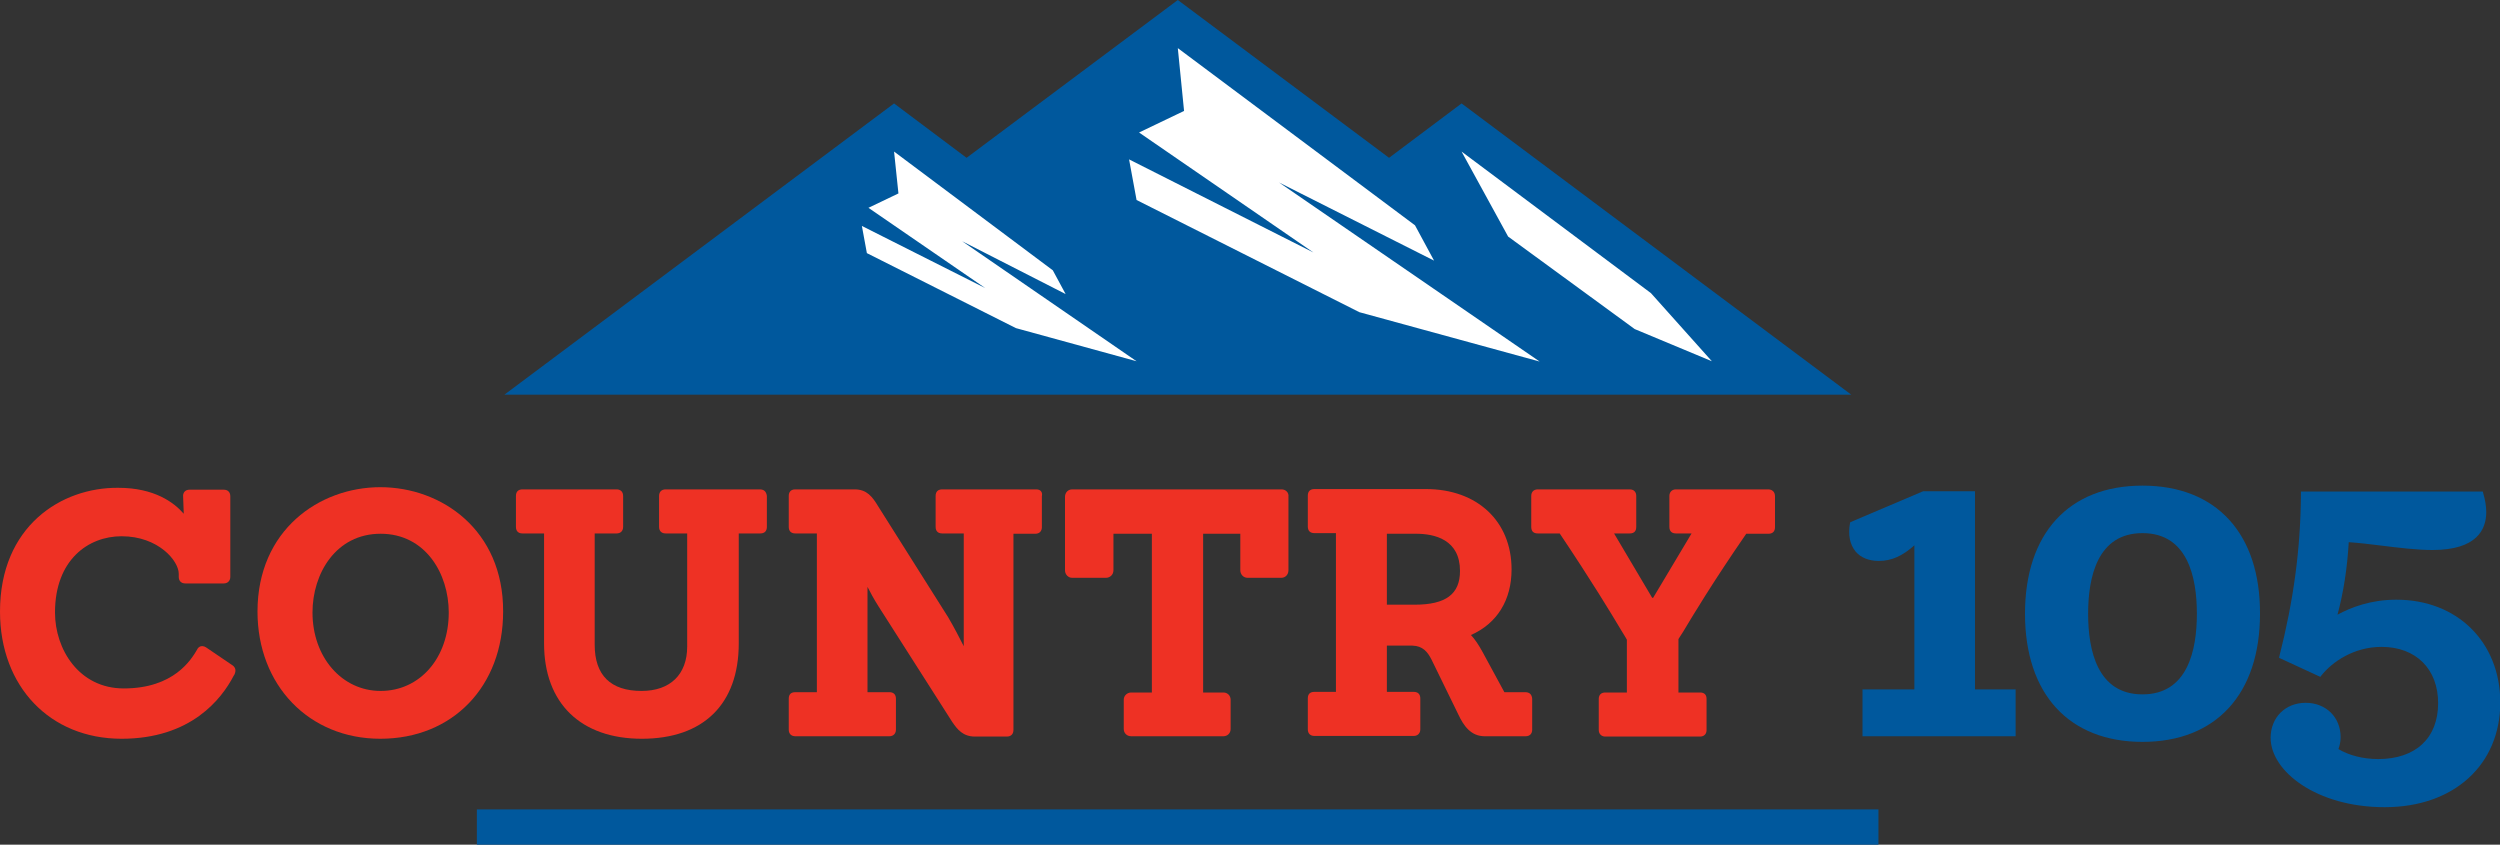
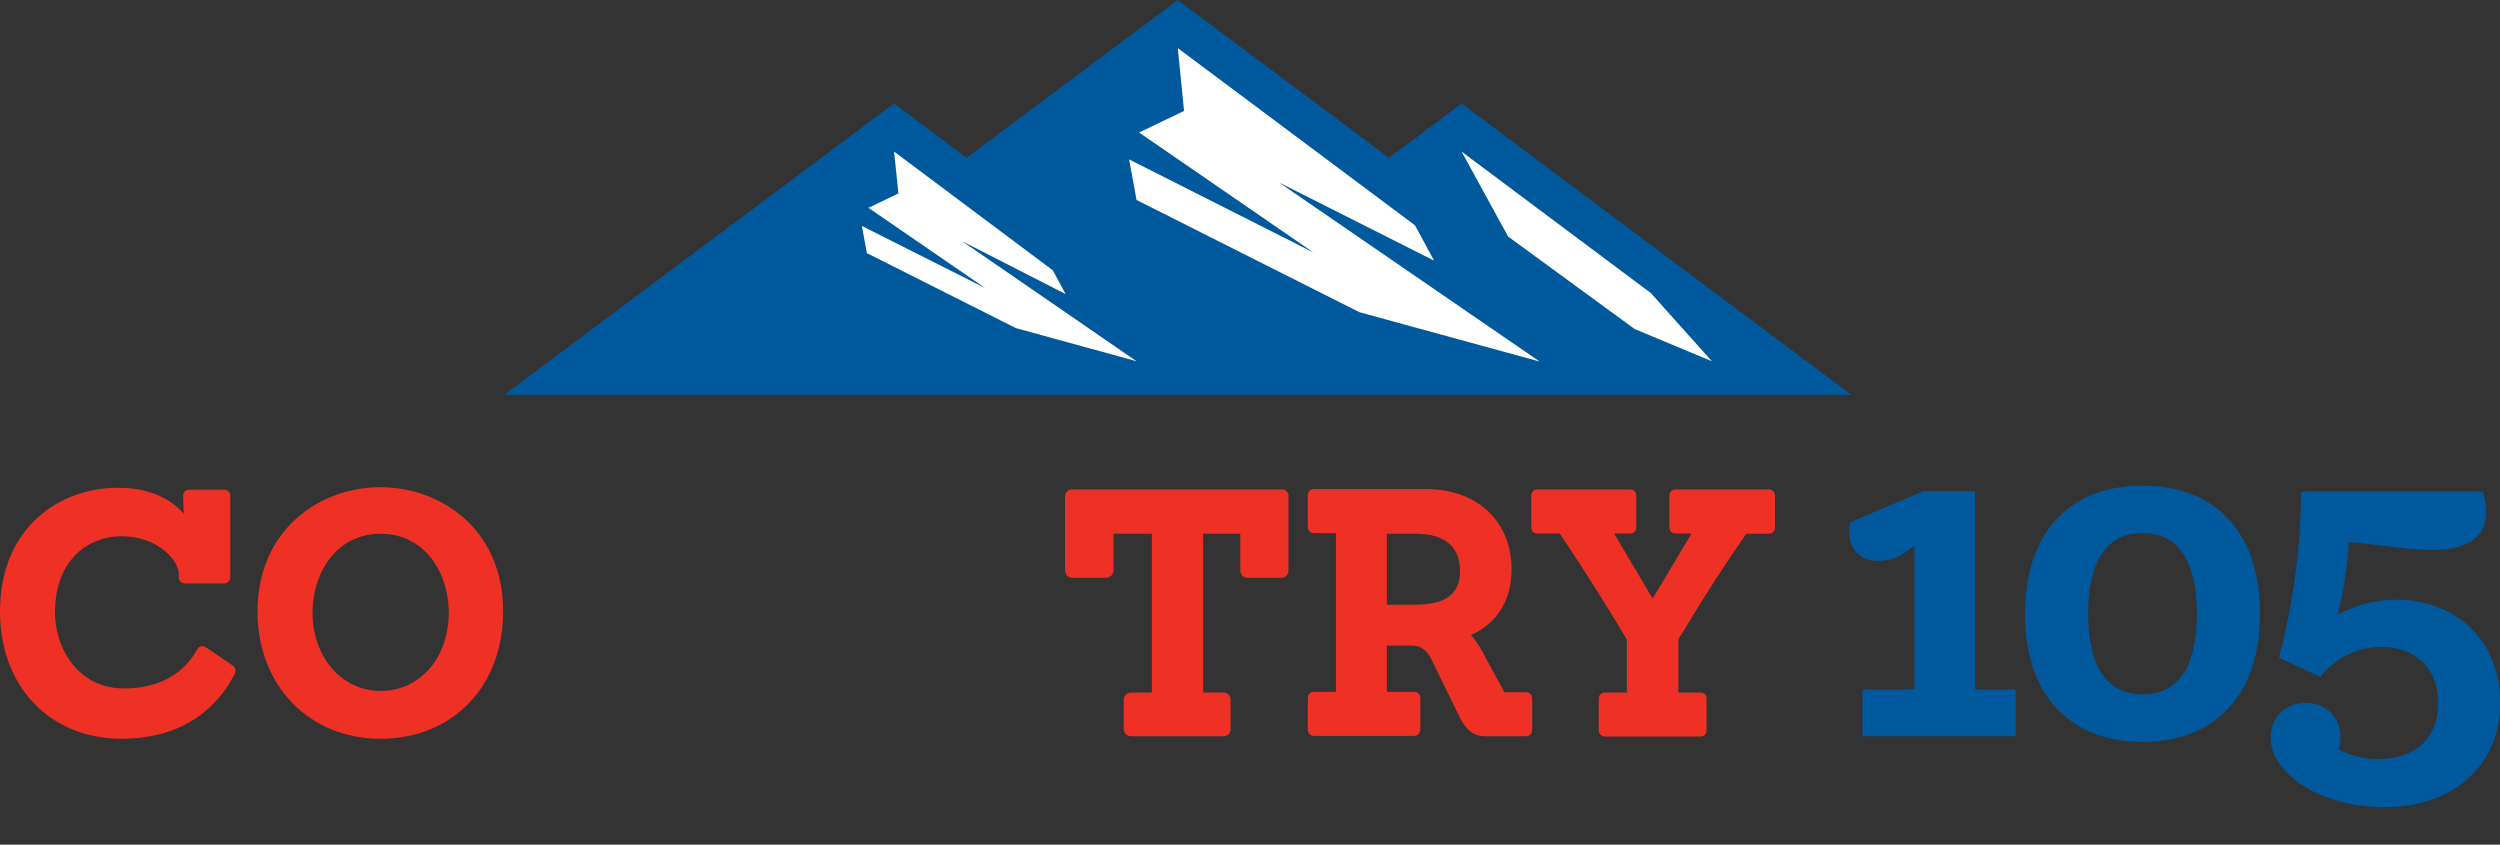
<svg xmlns="http://www.w3.org/2000/svg" version="1.1" id="Layer_1" x="0px" y="0px" viewBox="0 0 800 270.3" style="enable-background:new 0 0 800 270.3;" xml:space="preserve">
  <rect x="0" y="0" width="800" height="270.3" fill="#333333" stroke="none" />
  <style type="text/css">
	.st0{fill:#00589D;}
	.st1{fill-rule:evenodd;clip-rule:evenodd;fill:#00589D;}
	.st2{fill-rule:evenodd;clip-rule:evenodd;fill:#FFFFFF;}
	.st3{fill:#EE3124;}
</style>
  <g>
    <path class="st0" d="M632.1,157.2h-16.7l-23.3,9.9l-0.1,0.3c-0.7,3.8,0,6.9,1.8,9.1c1.6,1.9,4.2,3,7.4,3c4.1,0,7.6-1.6,11.4-5v46.1   h-16.6v15H645v-15h-13V157.2z" />
    <path class="st0" d="M685.6,155.4c-23.6,0-37.6,15.3-37.6,41c0,25.7,14.1,41,37.6,41s37.6-15.3,37.6-41   C723.3,170.7,709.2,155.4,685.6,155.4 M703,196.4c0,11.8-3,25.8-17.4,25.8c-14.4,0-17.4-14-17.4-25.8c0-11.8,3-25.8,17.4-25.8   C700,170.6,703,184.6,703,196.4" />
    <path class="st0" d="M766.8,191.9c-8.2,0-14.6,2.5-18.8,4.8c1.9-7.1,3.1-14.7,3.6-23.2c3,0.2,6.7,0.6,10.5,1.1   c5.6,0.7,11.4,1.4,16.3,1.4c14.2,0,17.2-6.6,17.2-12.1c0-1.8-0.3-3.8-1-6.2l-0.1-0.4h-58.2l0,0.6c-0.1,17.9-2.4,34.4-6.9,52.1   l-0.1,0.5l13.2,6.1l0.3-0.4c3.5-4.4,10.4-9.2,19.3-9.2c11,0,18.1,7.1,18.1,18c0,11.2-7.2,17.9-19.2,17.9c-4.8,0-9.4-1.2-12.7-3.2   c0.5-1.4,0.7-2.6,0.7-3.8c0-6.4-4.7-11-11.2-11c-6.5,0-11.2,4.7-11.2,11.2c0,10.7,14.7,22.2,36.5,22.2c22.1,0,37-13.5,37-33.6   C800,205.4,786.3,191.9,766.8,191.9" />
-     <rect x="152.6" y="259" class="st0" width="448.5" height="11.3" />
    <polygon class="st1" points="286.1,33.1 309.3,50.5 376.9,0 444.5,50.5 467.7,33.1 592.4,126.3 161.4,126.3  " />
    <path class="st2" d="M452.8,72.1l-75.9-56.7l2,20.1l-14.4,6.9c18.6,12.8,37.2,25.6,55.8,38.4L361.3,51l2.4,13L435,99.9l57.7,15.8   l-83.4-57.3l49.6,25L452.8,72.1z M336.9,86.5l-50.8-38l1.4,13.4l-9.6,4.6c12.5,8.6,24.9,17.1,37.4,25.7l-39.5-19.9l1.6,8.7l47.7,24   l38.6,10.6l-55.8-38.4L341,94.1L336.9,86.5z M528.3,93.8l-60.6-45.3l14.9,27.2l40.5,29.6l24.7,10.3L528.3,93.8z" />
    <path class="st3" d="M66,207.2c-0.6-0.4-1.2-0.5-1.7-0.4c-0.5,0.1-1,0.5-1.3,1.2c-1.8,3-7.3,12.3-23.4,12.3   c-14.3,0-22-12.5-22-24.3c0-16.9,10.7-24.4,21.3-24.4c11.8,0,18.3,7.9,18.3,12v1c0,1.3,0.8,2.1,2.1,2.1h12.3c1.3,0,2.1-0.9,2.1-2.1   v-25.8c0-1.3-0.8-2.1-2.1-2.1H60.7c-0.7,0-1.3,0.2-1.7,0.7c-0.2,0.3-0.5,0.8-0.4,1.5l0.2,5.5c-3.1-3.6-9.4-8.3-20.9-8.3   C19.6,155.9,0,168.4,0,195.7c0,24,16,40.7,38.9,40.7c22.2,0,32-12.7,35.9-20.2l0.2-0.3c0.6-1.3,0.4-2.3-0.6-3L66,207.2z" />
    <path class="st3" d="M121.7,155.9c-19.5,0-39.3,13.7-39.3,39.8c0,23.6,16.5,40.7,39.3,40.7c23.2,0,39.3-16.8,39.3-40.7   C161.1,169.6,141.3,155.9,121.7,155.9 M143.6,196c0,14.5-9.2,25.1-21.8,25.1c-12.4,0-21.8-10.8-21.8-25.1   c0-12.5,7.5-25.2,21.8-25.2C136.1,170.8,143.6,183.5,143.6,196" />
-     <path class="st3" d="M243.1,156.6H213c-1.3,0-2.1,0.8-2.1,2.1v9.9c0,1.3,0.8,2.1,2.1,2.1h6.9v36.2c0,8.9-5.4,14.2-14.6,14.2   c-9.9,0-15-5-15-14.8v-35.6h7c1.3,0,2.1-0.8,2.1-2.1v-9.9c0-1.3-0.8-2.1-2.1-2.1h-30.1c-1.4,0-2.1,0.8-2.1,2.1v9.9   c0,1.4,0.8,2.1,2.1,2.1h6.9v35.2c0,19.1,11.7,30.5,31.3,30.5c19.7,0,31-11.1,31-30.5v-35.2h6.9c1.4,0,2.1-0.8,2.1-2.1v-9.9   C245.2,157.3,244.5,156.6,243.1,156.6" />
-     <path class="st3" d="M331.6,156.6h-30.1c-1.4,0-2.1,0.8-2.1,2.1v9.9c0,1.4,0.8,2.1,2.1,2.1h6.9v36.1c-1.1-2.2-3-5.9-5-9.3L281,162   c-1.8-3-3.6-5.4-7.5-5.4h-19c-1.4,0-2.1,0.8-2.1,2.1v9.9c0,1.4,0.8,2.1,2.1,2.1h6.9v50.8h-6.9c-1.4,0-2.1,0.7-2.1,2.1v9.9   c0,1.3,0.8,2.1,2.1,2.1h30.1c1.3,0,2.1-0.9,2.1-2.1v-9.9c0-1.4-0.8-2.1-2.1-2.1h-7v-33.7c0.8,1.6,2.1,4,3.5,6.2l23.6,37   c1.7,2.5,3.5,4.7,7.3,4.7h10.2c1.3,0,2.1-0.8,2.1-2.1v-62.8h7c1.3,0,2.1-0.8,2.1-2.1v-9.9C333.7,157.4,332.9,156.6,331.6,156.6" />
    <path class="st3" d="M410.1,156.6h-67c-1.3,0-2.3,1-2.3,2.4v23.5c0,1.3,1,2.4,2.3,2.4h10.8c1.3,0,2.4-1,2.4-2.4v-11.7h12.3v50.8   H362c-1.3,0-2.4,1-2.4,2.3v9.4c0,1.3,1,2.3,2.4,2.3h29.5c1.3,0,2.3-1,2.3-2.3v-9.4c0-1.3-1-2.3-2.3-2.3H385v-50.8h11.9v11.7   c0,1.3,1,2.4,2.3,2.4h10.8c1.3,0,2.3-1,2.3-2.4v-23.5C412.5,157.6,411.4,156.6,410.1,156.6" />
    <path class="st3" d="M488.1,221.5h-6.7l-7-12.9c-1.2-2.2-2.4-4-3.7-5.4c8.4-3.7,13-11.2,13-21c0-15.4-11-25.7-27.4-25.7h-35.7   c-1.4,0-2.1,0.8-2.1,2.1v9.9c0,1.4,0.8,2.1,2.1,2.1h6.9v50.8h-6.9c-1.4,0-2.1,0.7-2.1,2.1v9.9c0,1.3,0.8,2.1,2.1,2.1h31.8   c1.3,0,2.1-0.9,2.1-2.1v-9.9c0-1.4-0.8-2.1-2.1-2.1h-8.6v-14.8h8.2c3.2,0.1,4.8,1.9,6.1,4.5l8.6,17.6c1.6,3.4,3.9,6.9,8.4,6.9h13.1   c1.3,0,2.1-0.8,2.1-2.1v-9.9C490.2,222.3,489.5,221.5,488.1,221.5 M467.2,182.7c0,7.4-4.5,10.8-14.5,10.8h-8.9v-22.7h8.9   C459.3,170.7,467.2,172.8,467.2,182.7" />
    <path class="st3" d="M565.8,156.6h-29.5c-1.3,0-2.1,0.9-2.1,2.1v9.9c0,1.4,0.8,2.1,2.1,2.1h5l-12.3,20.6h-0.3l-12.2-20.6h5   c1.4,0,2.1-0.7,2.1-2.1v-9.9c0-1.3-0.8-2.1-2.1-2.1h-29.4c-1.3,0-2.1,0.8-2.1,2.1v9.9c0,1.4,0.7,2.1,2.1,2.1h7   c10.2,15.2,16.6,25.8,19.7,31c1.1,1.8,1.6,2.6,1.8,3v16.9h-6.9c-1.4,0-2.1,0.8-2.1,2.1v9.9c0,1.3,0.9,2.1,2.1,2.1H544   c1.3,0,2.1-0.8,2.1-2.1v-9.9c0-1.4-0.7-2.1-2.1-2.1h-6.9v-17.1c0.2-0.3,0.7-1.1,1.6-2.5c2.8-4.7,9.4-15.7,20.1-31.2h7.1   c1.4,0,2.1-0.8,2.1-2.1v-9.9C568,157.4,567.1,156.6,565.8,156.6" />
  </g>
</svg>